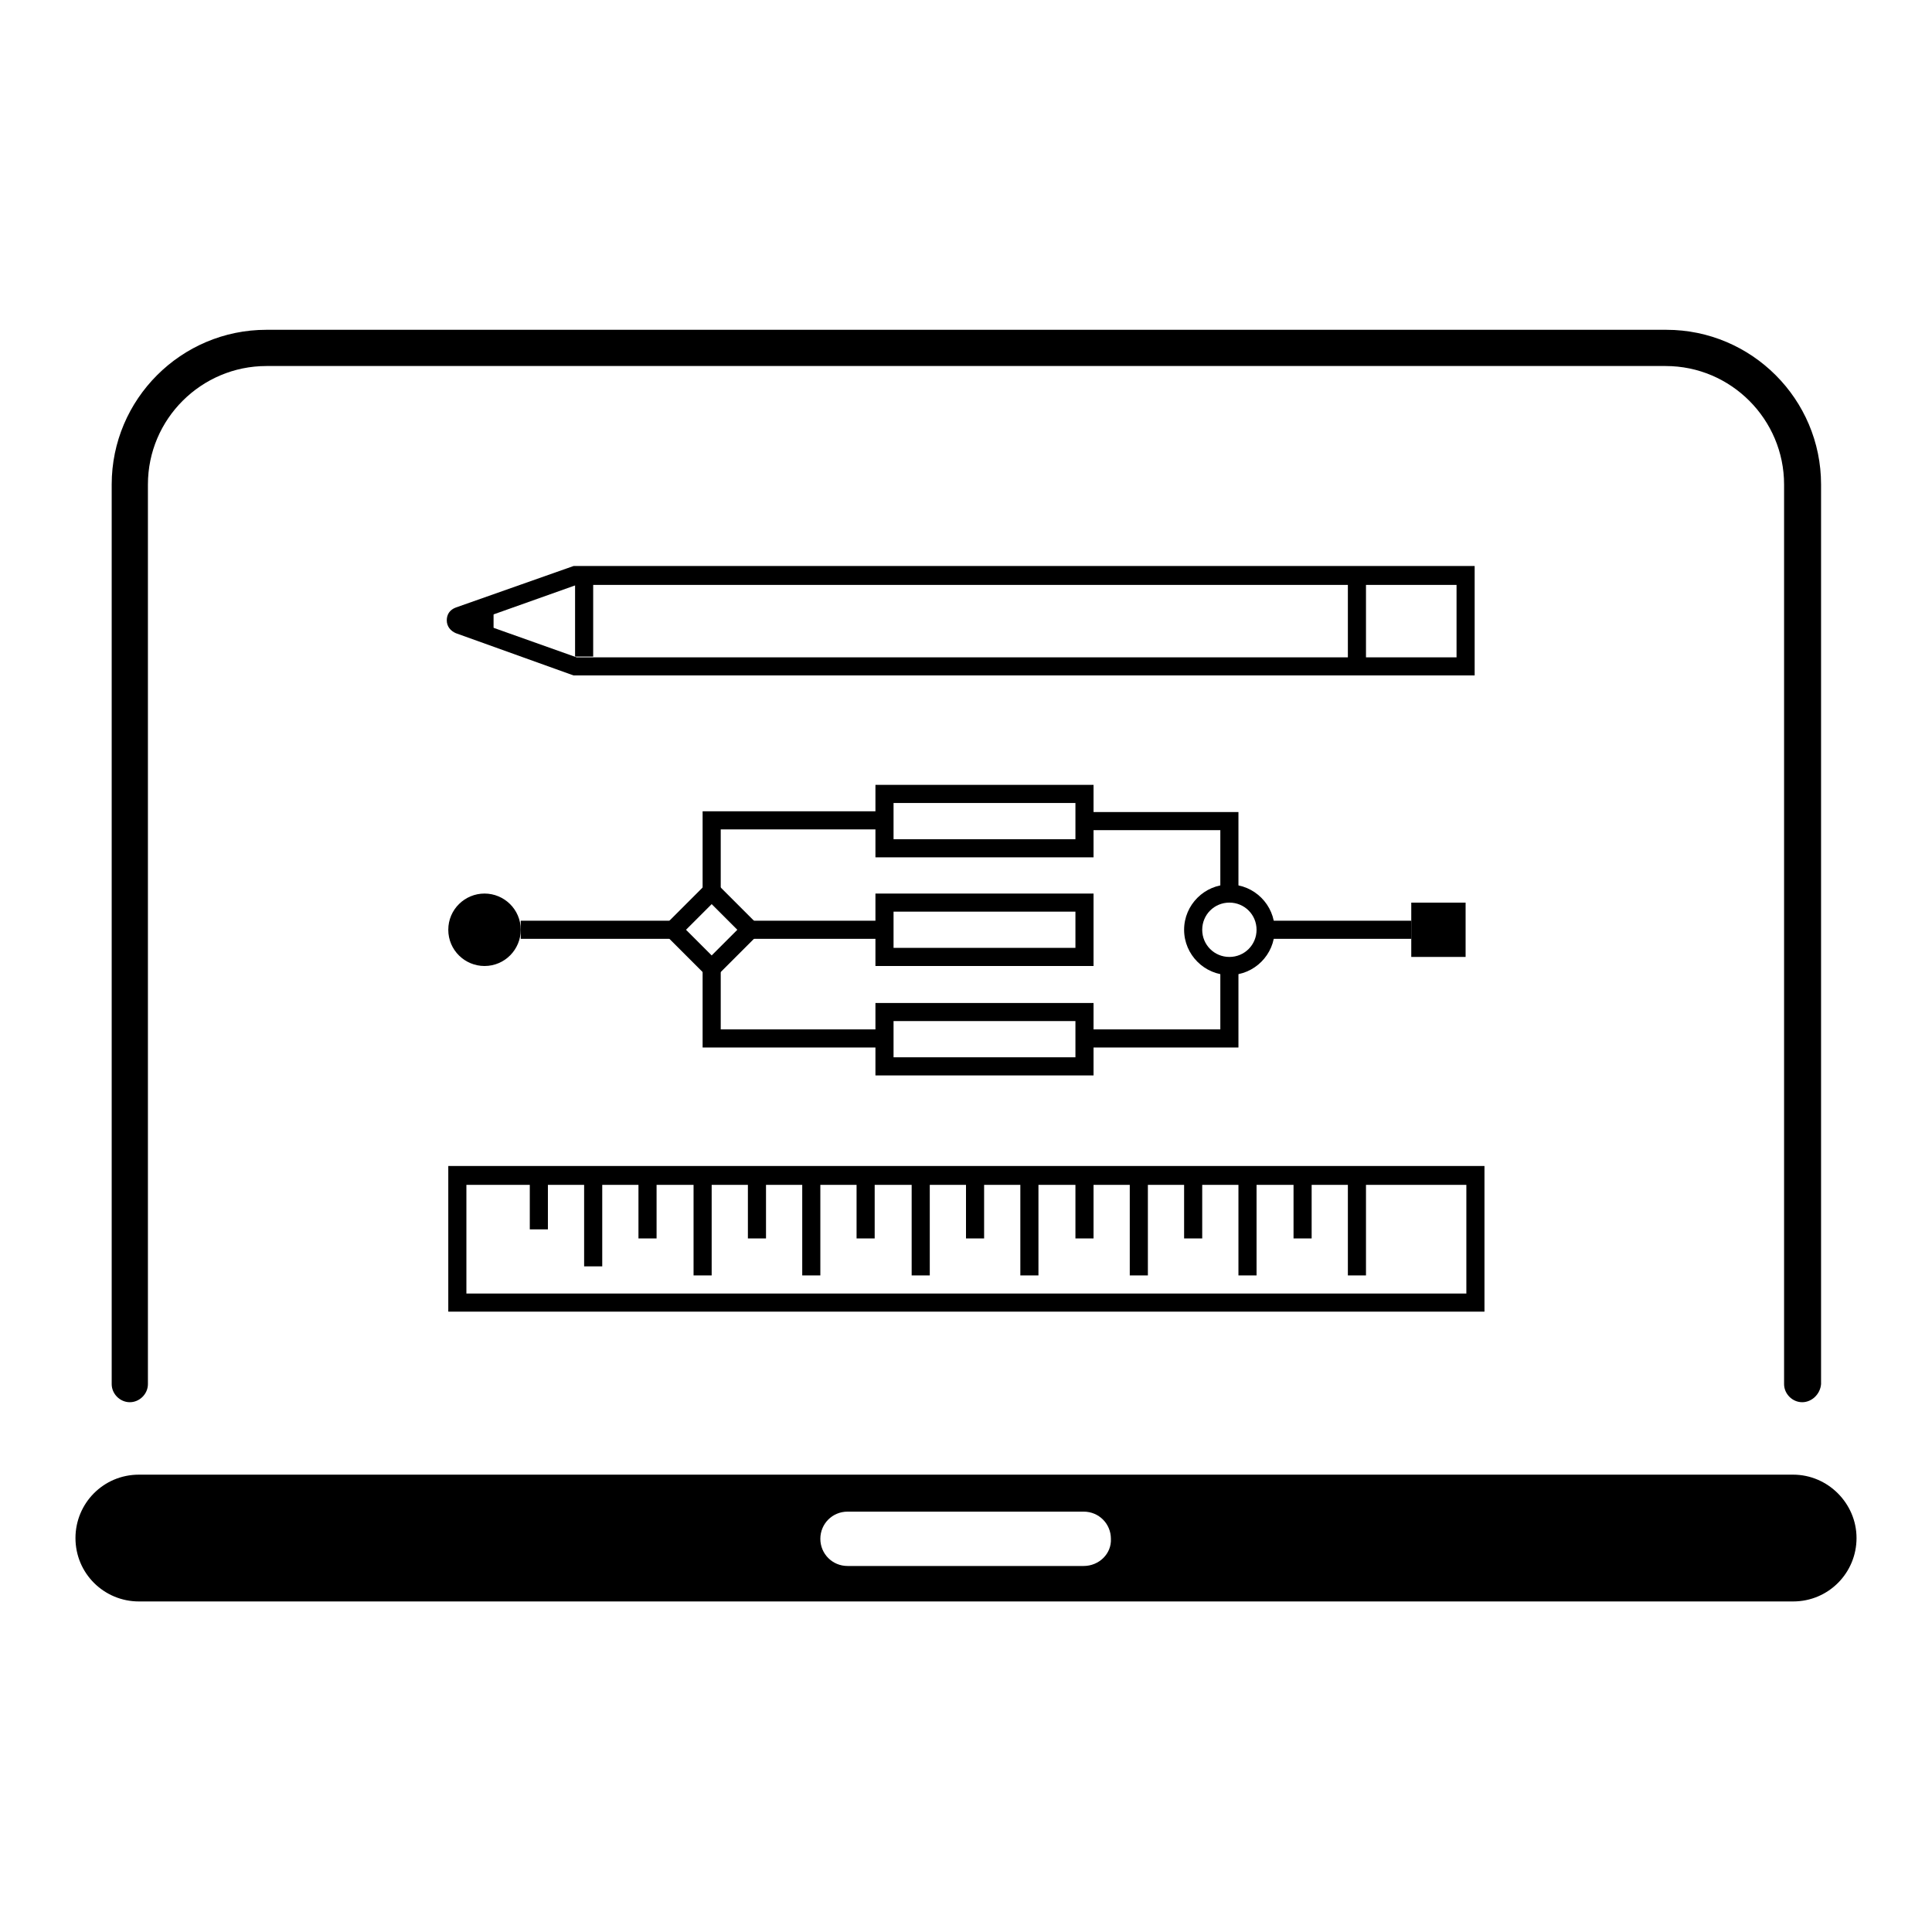
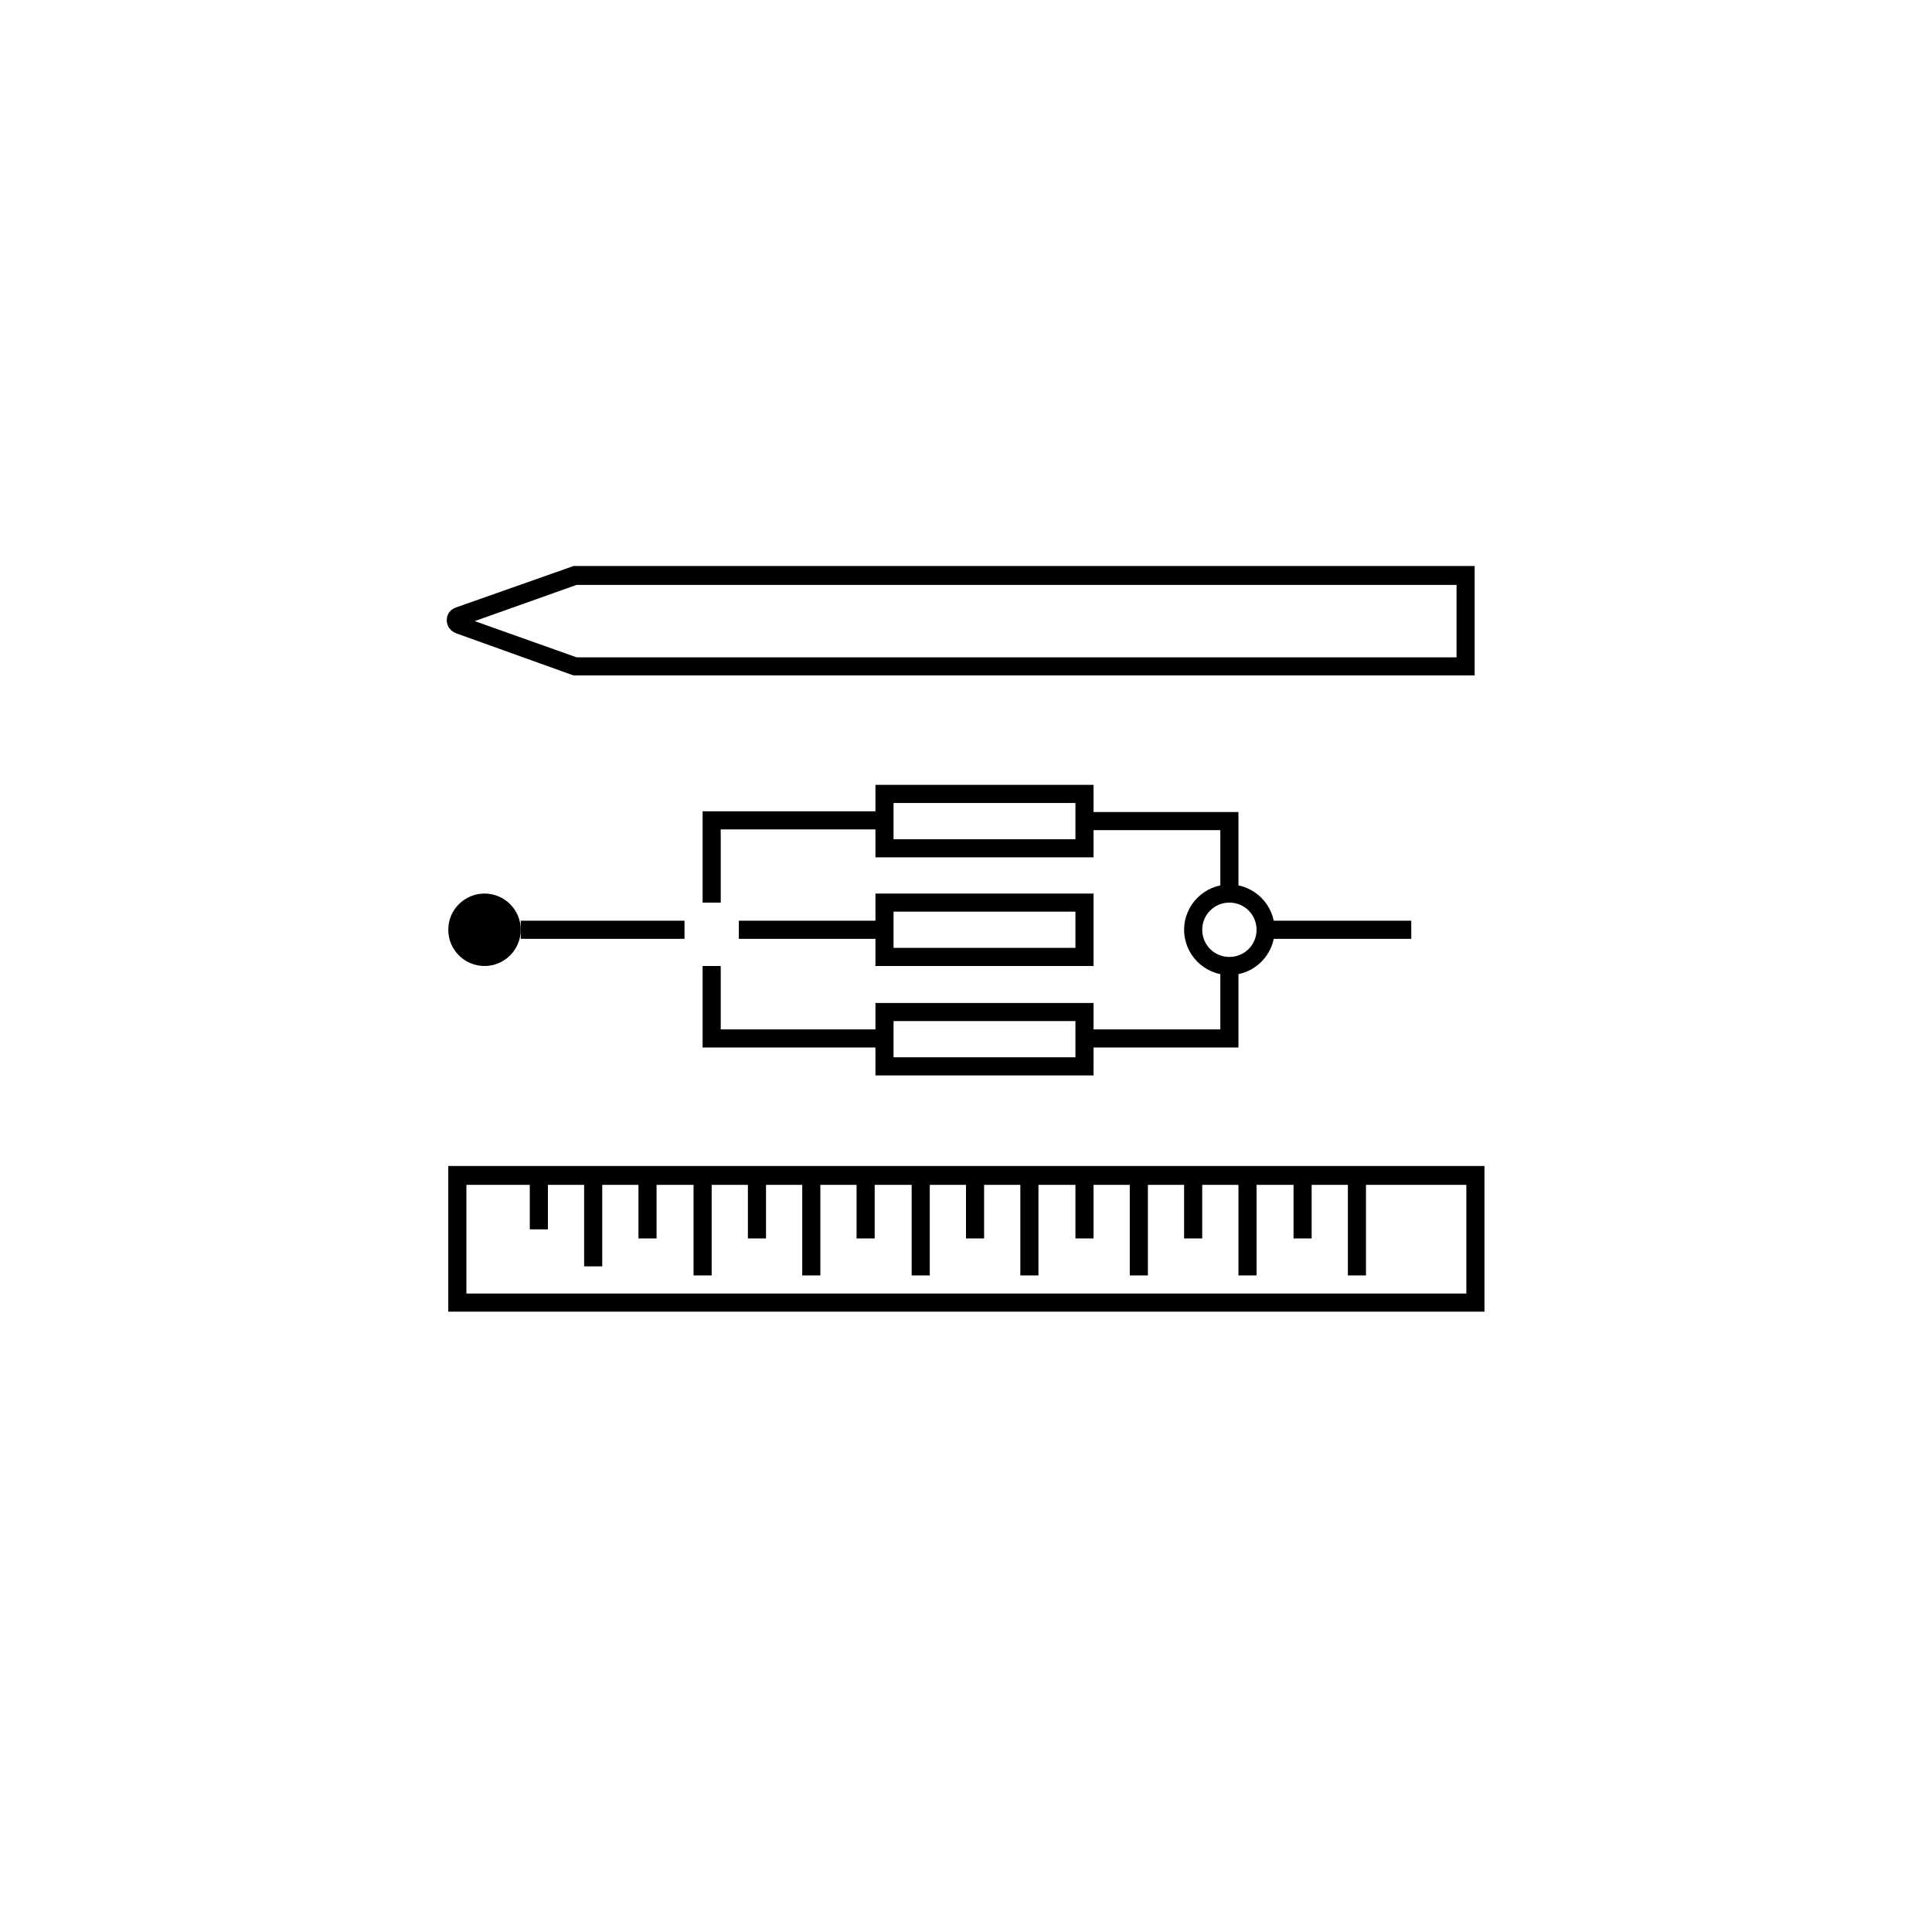
<svg xmlns="http://www.w3.org/2000/svg" version="1.1" x="0px" y="0px" viewBox="0 0 256 256" enable-background="new 0 0 256 256" xml:space="preserve">
  <g>
-     <path fill="#000000" d="M238.8,185.8c-1.3,0-2.4-1.1-2.4-2.4V64.2c0-8.6-7-15.7-15.7-15.7H35.3c-8.6,0-15.7,7-15.7,15.7v119.2 c0,1.3-1.1,2.4-2.4,2.4c-1.3,0-2.4-1.1-2.4-2.4V64.2c0-11.3,9.2-20.5,20.5-20.5h185.5c11.3,0,20.5,9.2,20.5,20.5v119.2 C241.2,184.7,240.1,185.8,238.8,185.8L238.8,185.8z M237.6,195.4H18.4c-4.7,0-8.4,3.8-8.4,8.4c0,4.7,3.8,8.4,8.4,8.4h219.2 c4.7,0,8.4-3.8,8.4-8.4C246,199.2,242.2,195.4,237.6,195.4L237.6,195.4z M143.6,207.5h-31.3c-2,0-3.6-1.6-3.6-3.6 c0-2,1.6-3.6,3.6-3.6h31.3c2,0,3.6,1.6,3.6,3.6C147.3,205.9,145.6,207.5,143.6,207.5z" />
    <path fill="#000000" d="M144.9,113.6H116v-9.6h28.9V113.6z M118.4,111.2h24.1v-4.8h-24.1V111.2z M144.9,128H116v-9.6h28.9V128z  M118.4,125.6h24.1v-4.8h-24.1V125.6z M144.9,142.5H116v-9.6h28.9V142.5z M118.4,140.1h24.1v-4.8h-24.1V140.1z M162.9,129.2 c-3.3,0-6-2.7-6-6c0-3.3,2.7-6,6-6c3.3,0,6,2.7,6,6C168.9,126.5,166.2,129.2,162.9,129.2z M162.9,119.6c-2,0-3.6,1.6-3.6,3.6 c0,2,1.6,3.6,3.6,3.6c2,0,3.6-1.6,3.6-3.6S164.9,119.6,162.9,119.6z" />
    <path fill="#000000" d="M59.4,123.2c0,2.7,2.2,4.8,4.8,4.8c2.7,0,4.8-2.2,4.8-4.8c0,0,0,0,0,0c0-2.7-2.2-4.8-4.8-4.8 S59.4,120.5,59.4,123.2z" />
-     <path fill="#000000" d="M94.3,130l-6.8-6.8l6.8-6.8l6.8,6.8L94.3,130z M90.9,123.2l3.4,3.4l3.4-3.4l-3.4-3.4L90.9,123.2z  M194.2,119.6v7.2H187v-7.2H194.2z" />
    <path fill="#000000" d="M69,122h21.7v2.4H69V122z M167.7,122H187v2.4h-19.3V122z M97.9,122h19.3v2.4H97.9V122z M95.5,119.6h-2.4 v-12.1h24.1v2.4H95.5V119.6z M93.1,138.8V128h2.4v8.4h21.7v2.4H93.1z M164.1,118.4h-2.4v-8.4h-18.1v-2.4h20.5V118.4z M164.1,138.8 h-19.3v-2.4h16.9V128h2.4V138.8z M196.6,173.8H59.4v-19.3h137.3V173.8z M61.8,171.4h132.5v-14.4H61.8V171.4z" />
    <path fill="#000000" d="M70.2,155.7h2.4v7.2h-2.4V155.7z M77.4,155.7h2.4v12.1h-2.4V155.7z M84.6,156.9h2.4v7.2h-2.4V156.9z  M91.9,156.9h2.4V169h-2.4V156.9z M99.1,156.9h2.4v7.2h-2.4V156.9z M106.3,156.9h2.4V169h-2.4V156.9z M113.5,156.9h2.4v7.2h-2.4 V156.9z M120.8,156.9h2.4V169h-2.4V156.9z M128,156.9h2.4v7.2H128V156.9z M135.2,156.9h2.4V169h-2.4V156.9z M142.5,156.9h2.4v7.2 h-2.4V156.9z M149.7,156.9h2.4V169h-2.4V156.9z M156.9,156.9h2.4v7.2h-2.4V156.9z M164.1,156.9h2.4V169h-2.4V156.9z M171.4,156.9 h2.4v7.2h-2.4V156.9z M178.6,156.9h2.4V169h-2.4V156.9z M195.4,89.5H76l-15.6-5.6c-0.7-0.3-1.2-0.9-1.2-1.7s0.4-1.4,1.2-1.7L76,75 h119.4V89.5z M76.4,87.1H193v-9.6H76.4l-13.5,4.8L76.4,87.1L76.4,87.1z" />
-     <path fill="#000000" d="M178.6,76.2h2.4v12.1h-2.4V76.2z M60.6,82.2l4.8-2.4v4.8L60.6,82.2z M76.2,77.4h2.4v9.6h-2.4V77.4z" />
  </g>
</svg>